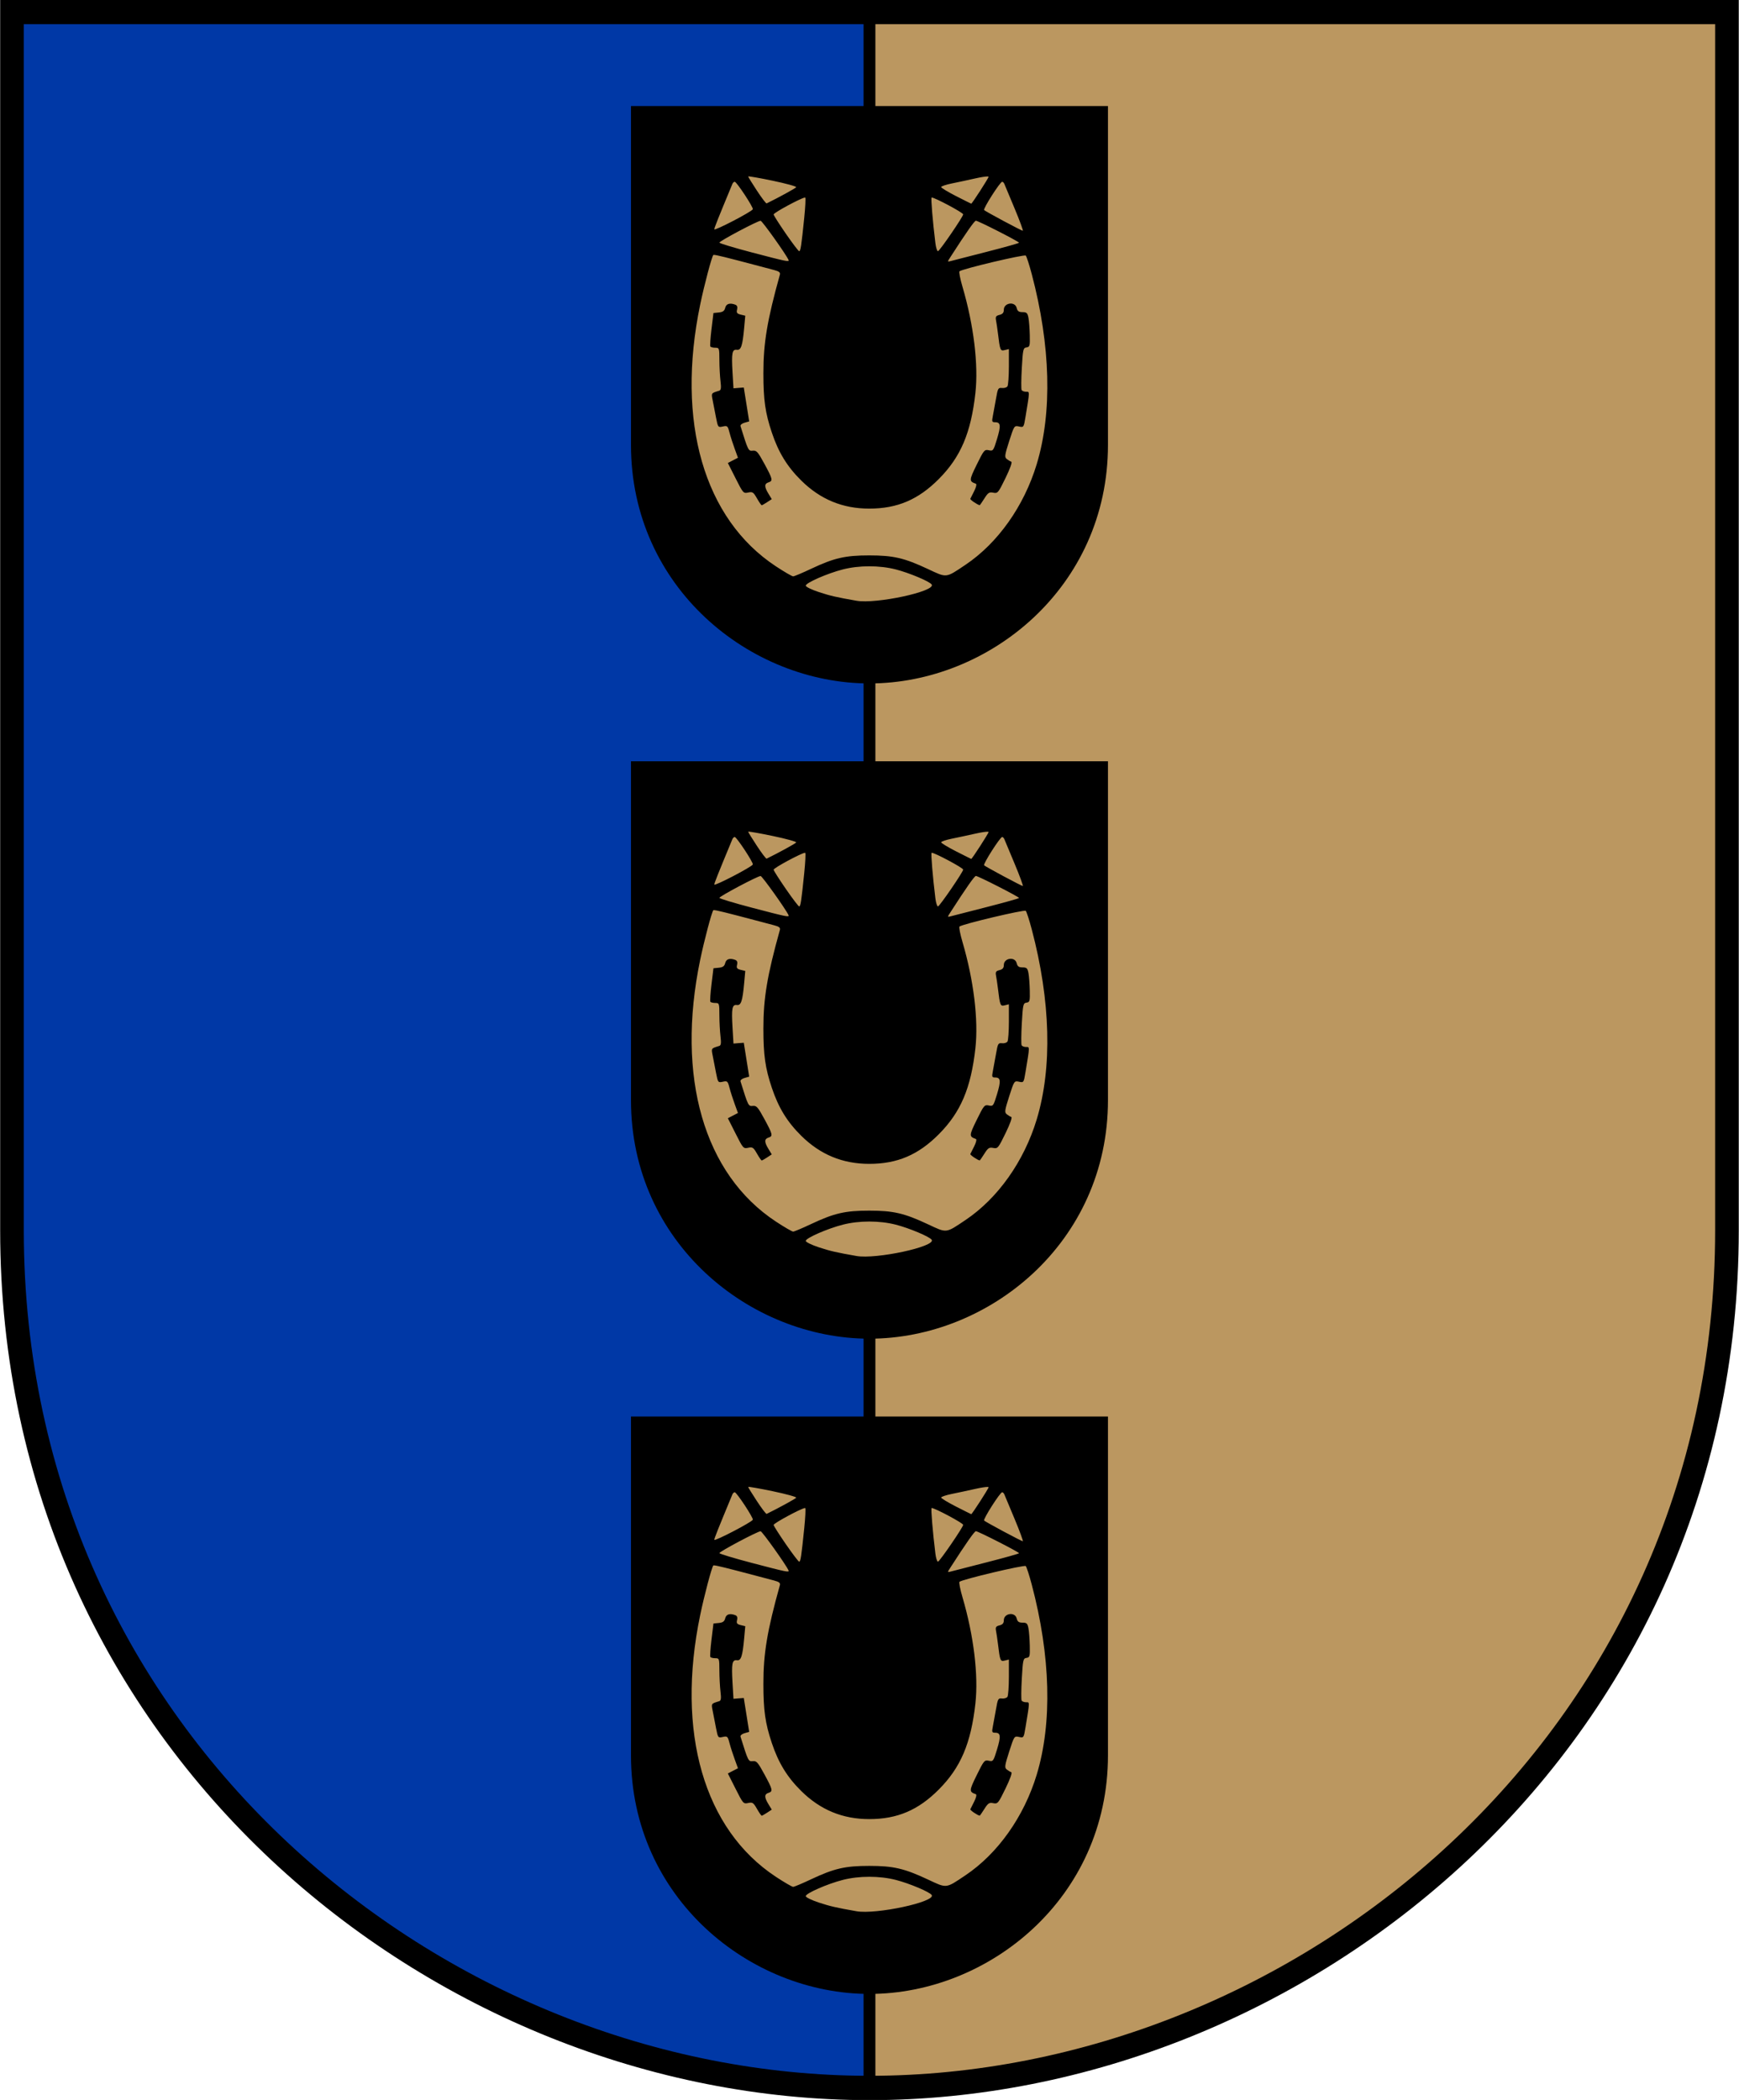
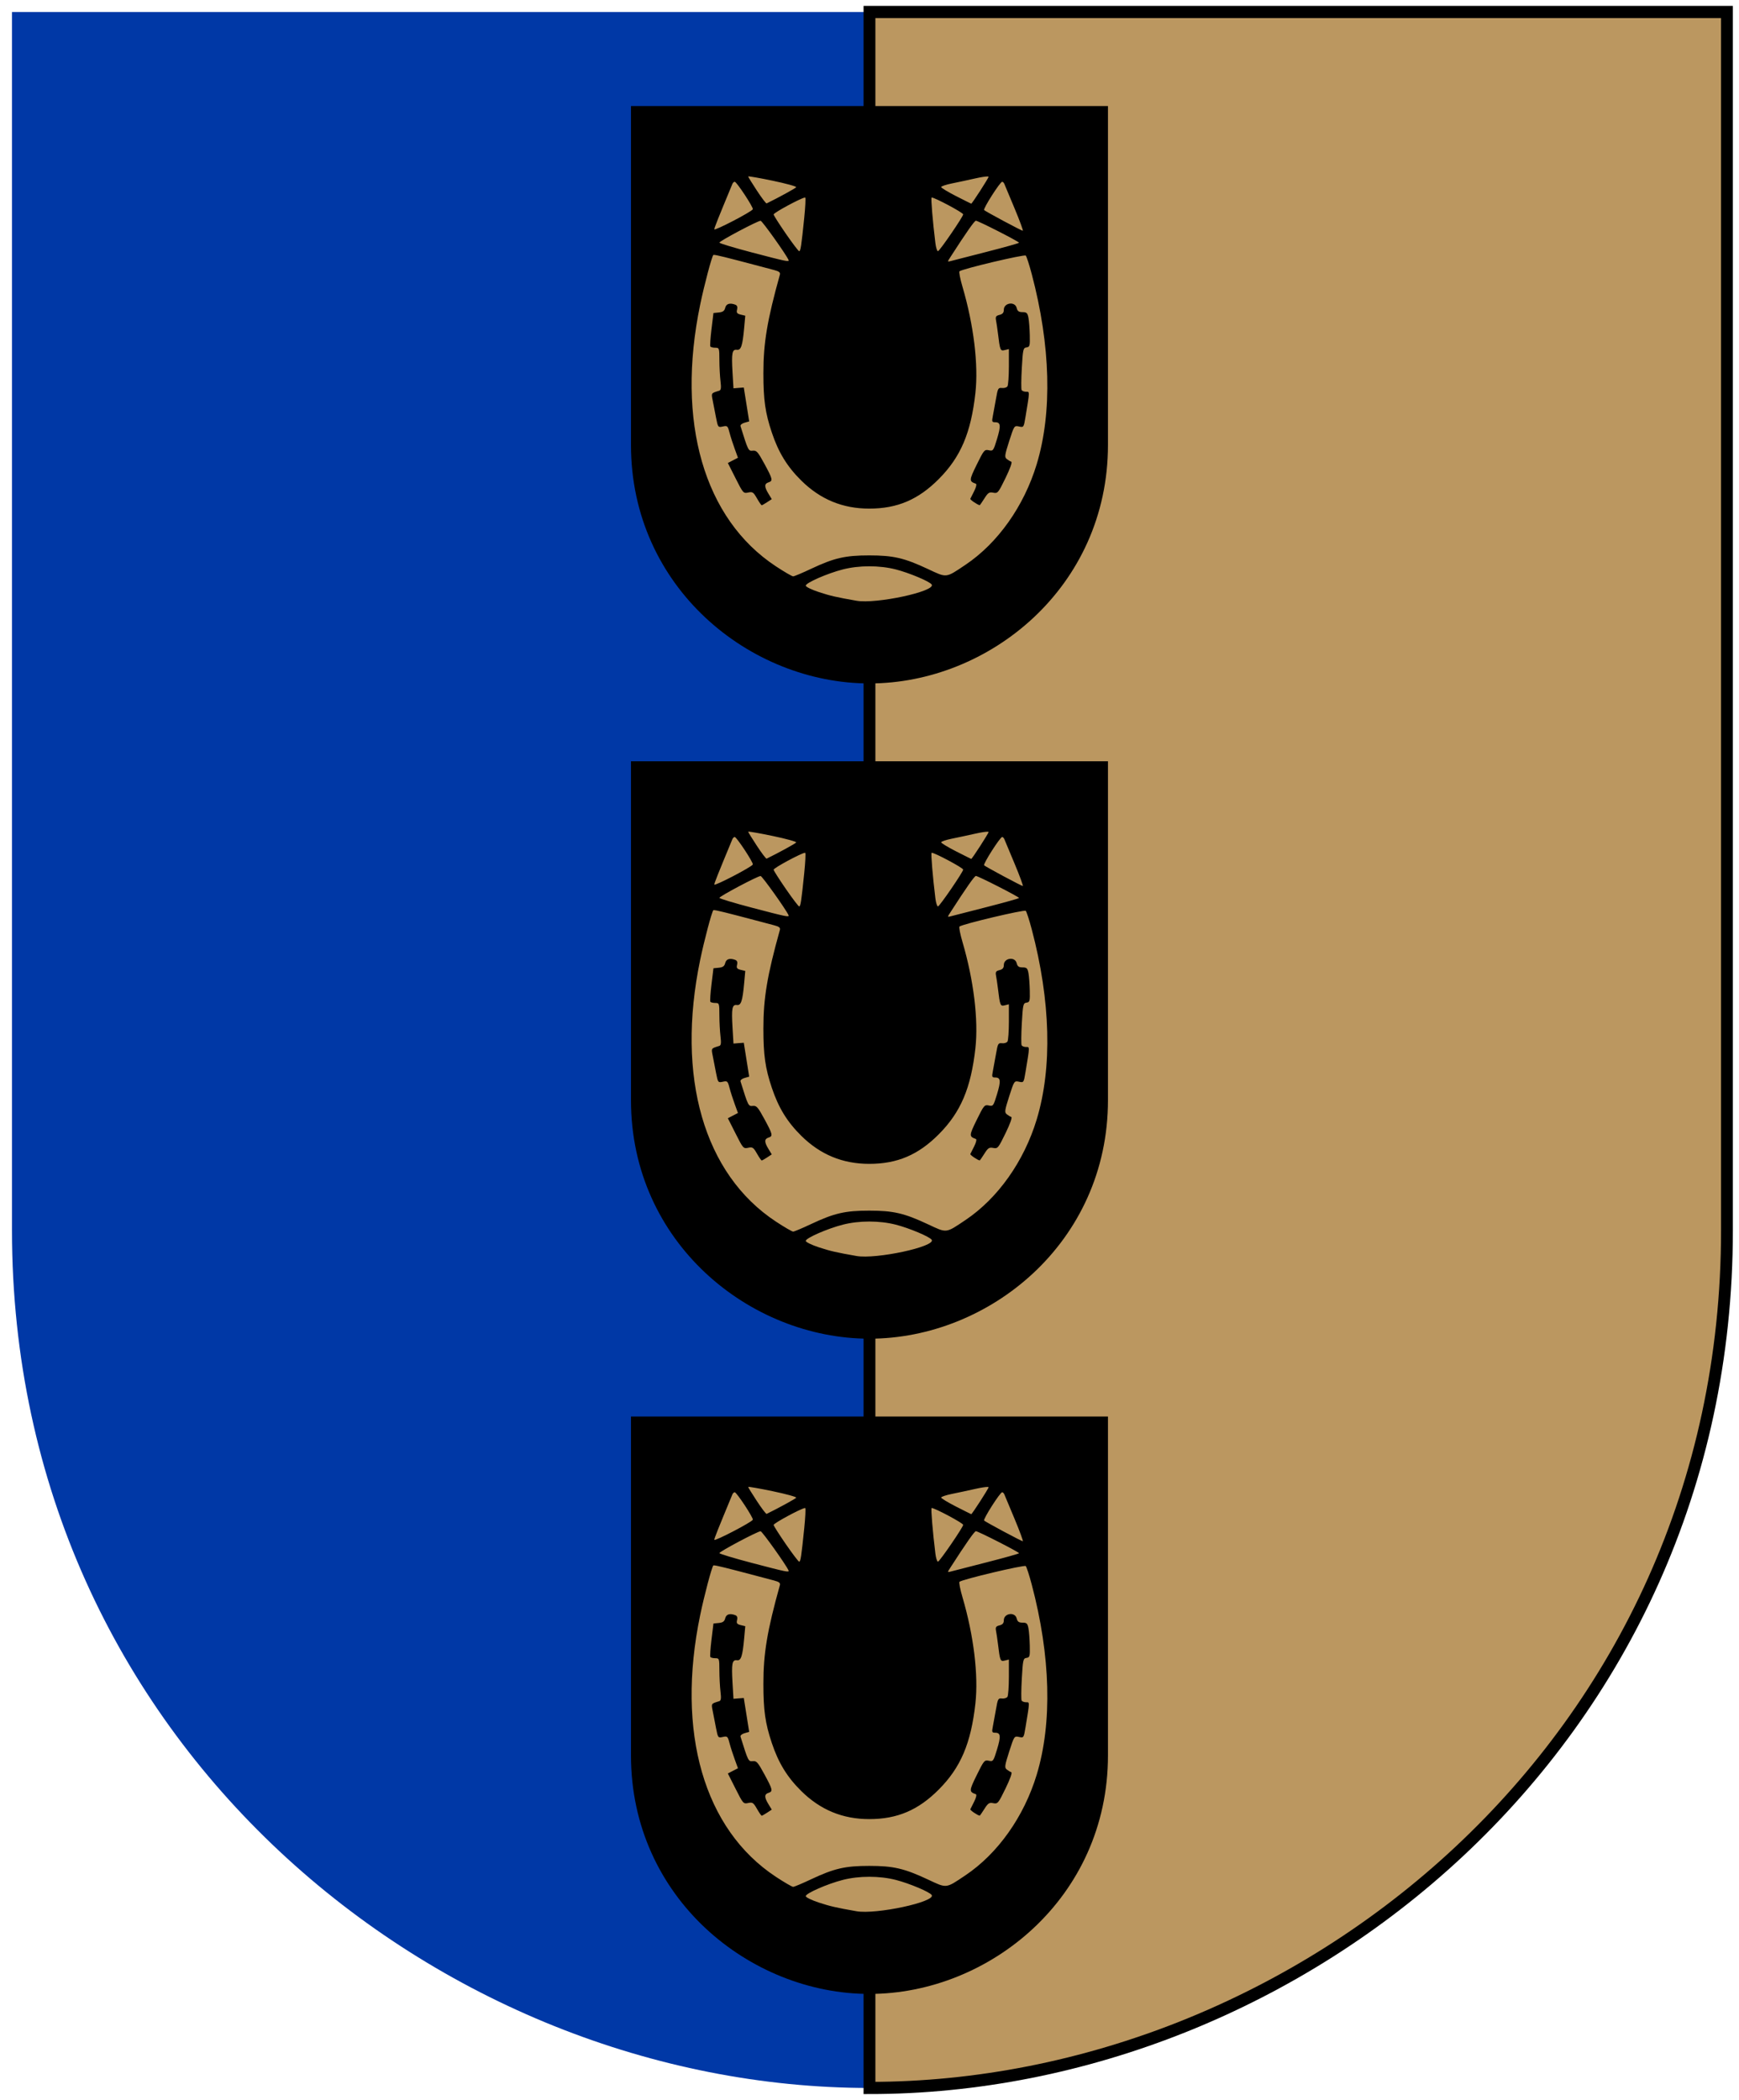
<svg xmlns="http://www.w3.org/2000/svg" xmlns:ns1="http://www.inkscape.org/namespaces/inkscape" xmlns:ns2="http://sodipodi.sourceforge.net/DTD/sodipodi-0.dtd" xmlns:xlink="http://www.w3.org/1999/xlink" width="290.036" height="350.125" id="svg2" version="1.1" ns1:version="0.48.5 r10040" ns2:docname="Baltinava.svg">
  <defs id="defs4" />
  <ns2:namedview id="base" pagecolor="#f6f3f1" bordercolor="#666666" borderopacity="1.0" ns1:pageopacity="0" ns1:pageshadow="2" ns1:zoom="1.4142136" ns1:cx="217.30881" ns1:cy="205.55083" ns1:document-units="px" ns1:current-layer="layer1" showgrid="false" showborder="true" ns1:window-width="1920" ns1:window-height="1017" ns1:window-x="-8" ns1:window-y="-8" ns1:window-maximized="1" fit-margin-top="0" fit-margin-left="0" fit-margin-right="0" fit-margin-bottom="0" ns1:showpageshadow="false" />
  <g ns1:label="Layer 1" ns1:groupmode="layer" id="layer1" transform="translate(-69.268,-43.237)">
    <g id="g3837" transform="matrix(0.971,0,0,1,6.209,0)">
      <path style="color:#000000;fill:#0038a6;fill-opacity:1;stroke:none;stroke-width:4.059;marker:none;visibility:visible;display:inline;overflow:visible;enable-background:accumulate" d="m 67,45.237 c 0,0 0,117.625 0,203.125 0,85.5 73.5,143 147.286,143 73.786,0 147.286,-57.5 147.286,-143 0,-85.5 0,-203.125 0,-203.125 z" id="path3963" ns1:connector-curvature="0" ns2:nodetypes="cszscc" />
      <path style="color:#000000;fill:#bb9760;fill-opacity:1;stroke:#000000;stroke-width:2.03;stroke-linecap:butt;stroke-linejoin:miter;stroke-miterlimit:4;stroke-opacity:1;stroke-dasharray:none;stroke-dashoffset:0;marker:none;visibility:visible;display:inline;overflow:visible;enable-background:accumulate" d="m 214.286,391.362 c 73.786,0 147.286,-57.5 147.286,-143 0,-85.5 0,-203.125 0,-203.125 l -147.286,0 z" id="path3944" ns1:connector-curvature="0" ns2:nodetypes="csccc" />
-       <path ns2:nodetypes="cszscc" ns1:connector-curvature="0" id="path3763" d="m 67,45.237 c 0,0 0,117.625 0,203.125 0,85.5 73.5,143 147.286,143 73.786,0 147.286,-57.5 147.286,-143 0,-85.5 0,-203.125 0,-203.125 z" style="color:#000000;fill:none;stroke:#000000;stroke-width:4.059;stroke-linecap:butt;stroke-linejoin:miter;stroke-miterlimit:4;stroke-opacity:1;stroke-dasharray:none;stroke-dashoffset:0;marker:none;visibility:visible;display:inline;overflow:visible;enable-background:accumulate" />
      <g id="g3956" transform="translate(1e-5,0.252)">
        <g id="g3948">
          <path style="color:#000000;fill:#000000;stroke:none;stroke-width:4.059;marker:none;visibility:visible;display:inline;overflow:visible;enable-background:accumulate" d="m 173.32,60.664 c 0,0 0,32.716 0,56.497 0,23.781 20.443,39.774 40.966,39.774 20.523,0 40.966,-15.993 40.966,-39.774 0,-23.781 0,-56.497 0,-56.497 z" id="path3946" ns1:connector-curvature="0" ns2:nodetypes="cszscc" />
          <path style="color:#000000;fill:#bb9760;fill-opacity:1;fill-rule:evenodd;stroke:none;stroke-width:3;marker:none;visibility:visible;display:inline;overflow:visible;enable-background:accumulate" d="m 193.478,72.4 c -0.014,0.002 -0.027,0.004 -0.027,0.009 0,0.078 0.676,1.138 1.499,2.356 0.823,1.218 1.576,2.181 1.672,2.135 2.013,-0.951 4.967,-2.523 5.08,-2.7 0.082,-0.128 -1.744,-0.617 -4.053,-1.085 -2.164,-0.439 -3.955,-0.743 -4.171,-0.715 z m 41.092,0.009 c -0.343,-0.006 -1.151,0.115 -2.081,0.318 -1.239,0.271 -3.071,0.651 -4.071,0.847 -1,0.197 -1.817,0.468 -1.817,0.6 0,0.132 1.145,0.807 2.544,1.5 1.399,0.693 2.58,1.263 2.617,1.271 0.131,0.027 2.981,-4.258 2.981,-4.482 0,-0.031 -0.058,-0.051 -0.173,-0.053 z m -43.427,0.882 c -0.137,0 -0.317,0.159 -0.4,0.353 -2.51,5.876 -3.108,7.333 -3.108,7.571 0,0.32 6.482,-2.957 6.615,-3.344 0.11,-0.32 -2.781,-4.58 -3.108,-4.58 z m 45.935,0 c -0.352,0 -3.314,4.512 -3.099,4.721 0.106,0.103 1.601,0.916 3.317,1.809 1.716,0.893 3.214,1.632 3.326,1.641 0.112,0.009 -0.523,-1.666 -1.408,-3.724 -0.886,-2.058 -1.68,-3.9 -1.763,-4.094 -0.083,-0.194 -0.25,-0.353 -0.373,-0.353 z m -12.095,2.629 c -0.016,5.65e-4 -0.021,0.003 -0.027,0.009 -0.136,0.132 0.194,3.989 0.654,7.597 0.094,0.738 0.295,1.341 0.436,1.341 0.274,0 4.335,-5.754 4.335,-6.141 0,-0.289 -4.909,-2.824 -5.398,-2.806 z m -21.827,0.009 c -0.745,0.131 -5.33,2.522 -5.334,2.815 -0.002,0.128 0.931,1.557 2.081,3.177 1.15,1.619 2.188,2.947 2.308,2.947 0.239,0 0.372,-0.83 0.872,-5.585 0.184,-1.752 0.263,-3.257 0.173,-3.344 -0.013,-0.013 -0.05,-0.018 -0.1,-0.009 z m 29.406,3.856 c -0.246,0.009 -1.665,1.98 -4.344,6.018 -0.565,0.851 -0.565,0.856 0,0.715 0.313,-0.078 3.083,-0.772 6.161,-1.535 3.078,-0.763 5.6,-1.449 5.598,-1.527 -0.005,-0.195 -7.054,-3.684 -7.415,-3.671 z m -36.975,0.009 c -0.478,-0.014 -7.079,3.384 -7.079,3.644 0,0.118 2.519,0.856 5.598,1.641 5.96,1.52 6.431,1.609 6.279,1.253 -0.369,-0.866 -4.526,-6.53 -4.798,-6.538 z m -8.078,5.691 c -0.02,0.003 -0.038,0.01 -0.045,0.018 -0.263,0.256 -1.556,4.998 -2.254,8.259 -4.179,19.535 0.644,35.741 12.994,43.642 1.439,0.921 2.781,1.677 2.971,1.677 0.19,0 1.571,-0.566 3.071,-1.253 3.977,-1.821 5.87,-2.241 9.996,-2.241 4.14,0 6.004,0.414 10.114,2.285 3.254,1.482 2.999,1.511 6.415,-0.715 5.563,-3.624 10.058,-9.78 12.24,-16.774 2.697,-8.645 2.397,-19.773 -0.854,-31.704 -0.423,-1.552 -0.886,-2.938 -1.027,-3.079 -0.241,-0.241 -10.913,2.215 -11.386,2.621 -0.113,0.097 0.118,1.257 0.518,2.577 1.927,6.358 2.76,12.994 2.217,17.718 -0.765,6.655 -2.523,10.658 -6.27,14.321 -3.537,3.457 -7.14,4.95 -11.968,4.95 -4.553,0 -8.376,-1.529 -11.65,-4.659 -2.428,-2.321 -3.931,-4.692 -5.08,-8.03 -1.128,-3.278 -1.442,-5.413 -1.445,-9.865 -0.003,-5.089 0.654,-8.87 2.835,-16.465 0.103,-0.357 -0.15,-0.544 -0.99,-0.759 -0.616,-0.158 -2.099,-0.539 -3.299,-0.847 -4.842,-1.244 -6.591,-1.668 -7.033,-1.677 -0.032,-6.38e-4 -0.053,-0.003 -0.073,0 z m 51.042,8.109 c 0.452,0.002 0.888,0.232 1.018,0.732 0.141,0.546 0.368,0.706 1.009,0.706 0.71,0 0.86,0.136 1.018,0.953 0.101,0.524 0.201,1.826 0.227,2.894 0.043,1.776 -0.004,1.952 -0.563,2.029 -0.57,0.079 -0.625,0.312 -0.809,3.468 -0.108,1.863 -0.122,3.505 -0.027,3.653 0.094,0.148 0.439,0.274 0.763,0.274 0.644,0 0.645,-0.205 -0.1,4.182 -0.299,1.758 -0.31,1.778 -1.118,1.606 -0.809,-0.173 -0.832,-0.147 -1.69,2.453 -0.775,2.347 -0.812,2.668 -0.409,2.974 0.248,0.189 0.595,0.391 0.772,0.45 0.196,0.066 -0.196,1.133 -0.99,2.718 -1.246,2.485 -1.343,2.593 -2.108,2.444 -0.694,-0.135 -0.896,3.6e-4 -1.527,0.971 -0.401,0.617 -0.762,1.118 -0.8,1.112 -0.395,-0.065 -1.683,-0.92 -1.608,-1.068 0.054,-0.106 0.357,-0.69 0.672,-1.297 0.331,-0.636 0.449,-1.151 0.282,-1.209 -1.189,-0.41 -1.179,-0.562 0.145,-3.185 1.223,-2.423 1.339,-2.556 2.072,-2.4 0.744,0.159 0.801,0.08 1.408,-1.862 0.697,-2.229 0.635,-2.806 -0.3,-2.806 -0.565,0 -0.606,-0.099 -0.409,-1.059 0.12,-0.582 0.367,-1.885 0.545,-2.894 0.301,-1.703 0.373,-1.827 1.027,-1.756 0.388,0.042 0.807,-0.085 0.936,-0.282 0.129,-0.197 0.243,-1.683 0.245,-3.291 l 0,-2.921 -0.7,0.168 c -0.773,0.188 -0.827,0.072 -1.181,-2.788 -0.096,-0.776 -0.245,-1.745 -0.327,-2.153 -0.124,-0.617 -0.017,-0.776 0.6,-0.926 0.535,-0.13 0.736,-0.364 0.736,-0.847 0,-0.667 0.609,-1.044 1.19,-1.041 z m -48.225,0.026 c 0.256,-0.017 0.562,0.035 0.918,0.168 0.308,0.115 0.411,0.381 0.3,0.812 -0.135,0.521 -0.024,0.682 0.618,0.838 l 0.791,0.185 -0.191,2.038 c -0.278,2.981 -0.539,3.743 -1.254,3.644 -0.811,-0.112 -0.942,0.552 -0.745,3.759 l 0.164,2.665 0.881,-0.071 0.891,-0.062 0.463,2.824 0.463,2.824 -0.8,0.221 c -0.441,0.119 -0.752,0.373 -0.691,0.565 1.318,4.114 1.353,4.174 2.108,4.094 0.644,-0.068 0.881,0.196 1.99,2.179 1.445,2.585 1.508,2.86 0.709,3.106 -0.732,0.226 -0.734,0.731 -0.009,1.888 l 0.572,0.909 -0.791,0.503 c -0.434,0.278 -0.856,0.512 -0.936,0.512 -0.08,-1.8e-4 -0.447,-0.517 -0.818,-1.147 -0.604,-1.028 -0.755,-1.131 -1.508,-0.971 -0.814,0.174 -0.882,0.102 -2.163,-2.374 l -1.327,-2.55 0.872,-0.441 0.863,-0.432 -0.554,-1.482 c -0.306,-0.813 -0.711,-2.021 -0.891,-2.691 -0.307,-1.148 -0.371,-1.208 -1.154,-1.041 -0.815,0.174 -0.841,0.144 -1.163,-1.465 -0.181,-0.902 -0.437,-2.188 -0.572,-2.859 -0.257,-1.275 -0.293,-1.221 1.118,-1.641 0.308,-0.092 0.358,-0.468 0.218,-1.597 -0.1,-0.812 -0.189,-2.395 -0.191,-3.521 -0.002,-1.981 -0.022,-2.047 -0.709,-2.047 -0.39,0 -0.77,-0.094 -0.845,-0.212 -0.075,-0.118 0.014,-1.42 0.2,-2.894 l 0.336,-2.682 0.918,-0.088 c 0.693,-0.065 0.965,-0.255 1.1,-0.776 0.112,-0.431 0.391,-0.66 0.818,-0.688 z m 23.926,43.783 c -1.573,-9.6e-4 -3.143,0.173 -4.543,0.521 -2.656,0.66 -6.37,2.237 -6.37,2.709 0,0.192 1.014,0.672 2.254,1.068 1.969,0.628 3.002,0.857 6.47,1.447 3.375,0.574 13.632,-1.57 12.913,-2.7 -0.32,-0.503 -3.837,-1.944 -6.17,-2.524 -1.408,-0.35 -2.98,-0.52 -4.553,-0.521 z" id="path3864" ns1:connector-curvature="0" />
        </g>
        <use height="350.125" width="298.562" transform="translate(0,109.248)" id="use3952" xlink:href="#g3948" y="0" x="0" />
        <use x="0" y="0" xlink:href="#g3948" id="use3954" transform="translate(0,218.496)" width="298.562" height="350.125" />
      </g>
    </g>
  </g>
</svg>